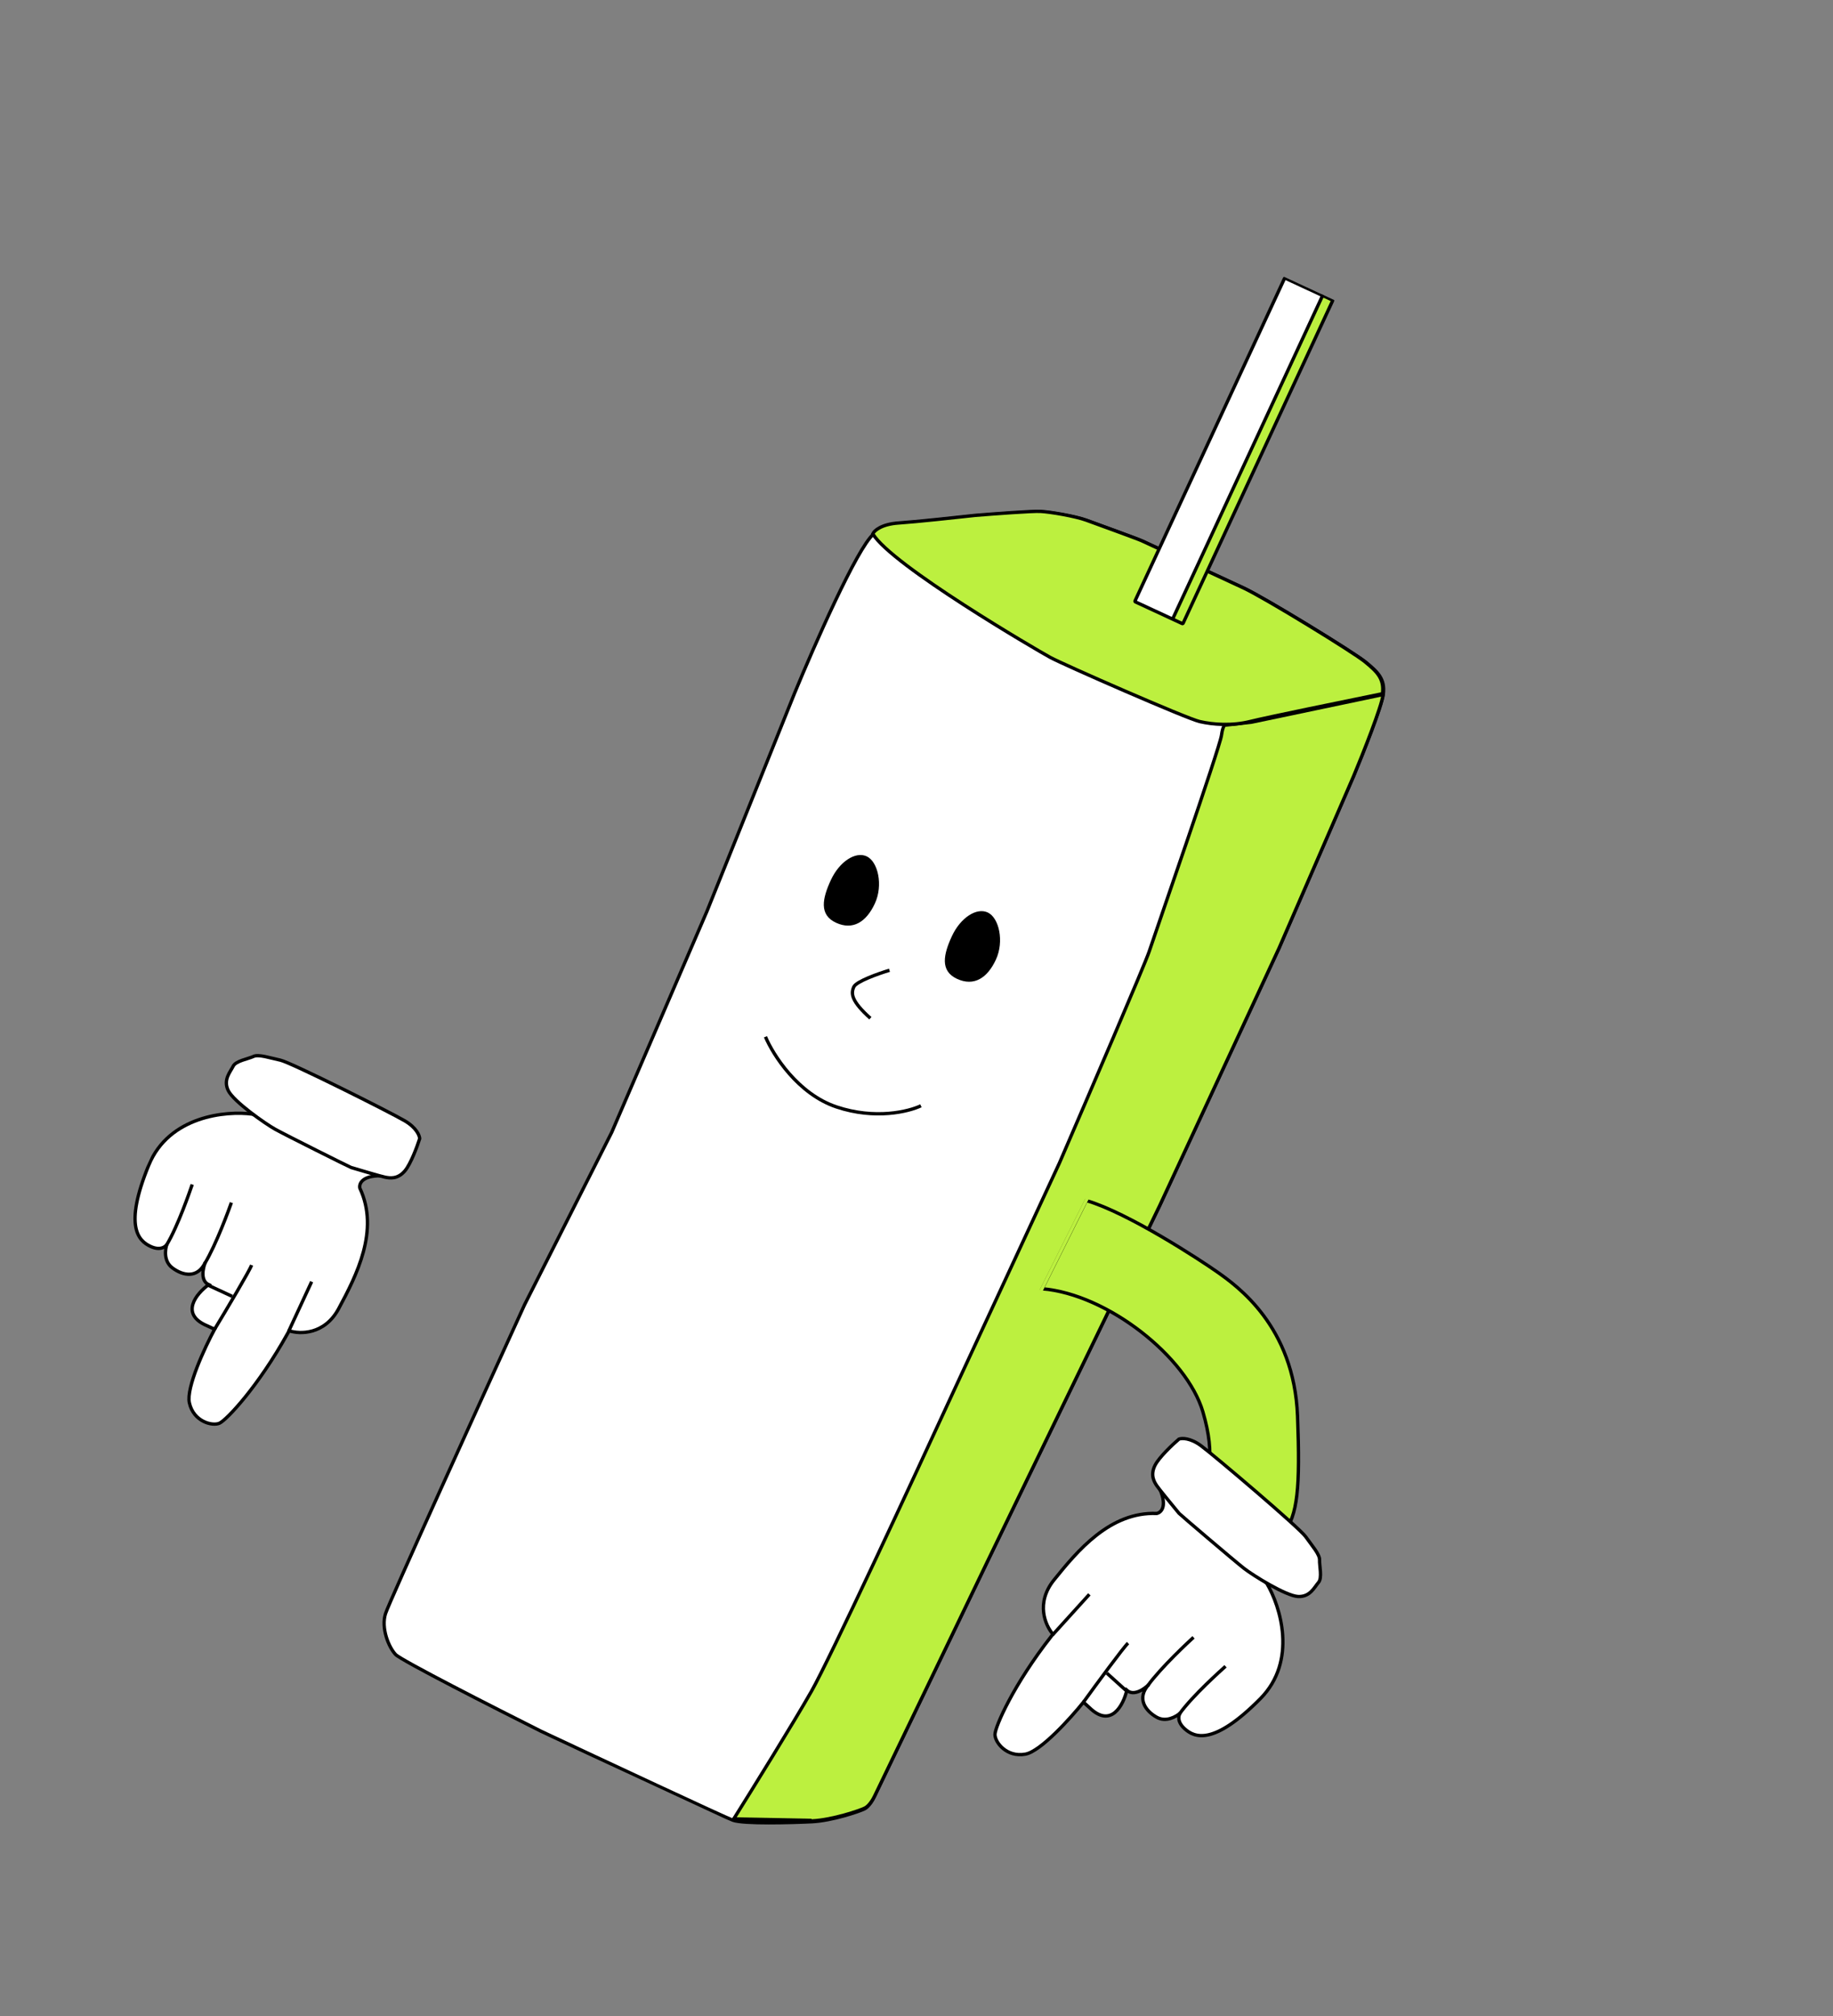
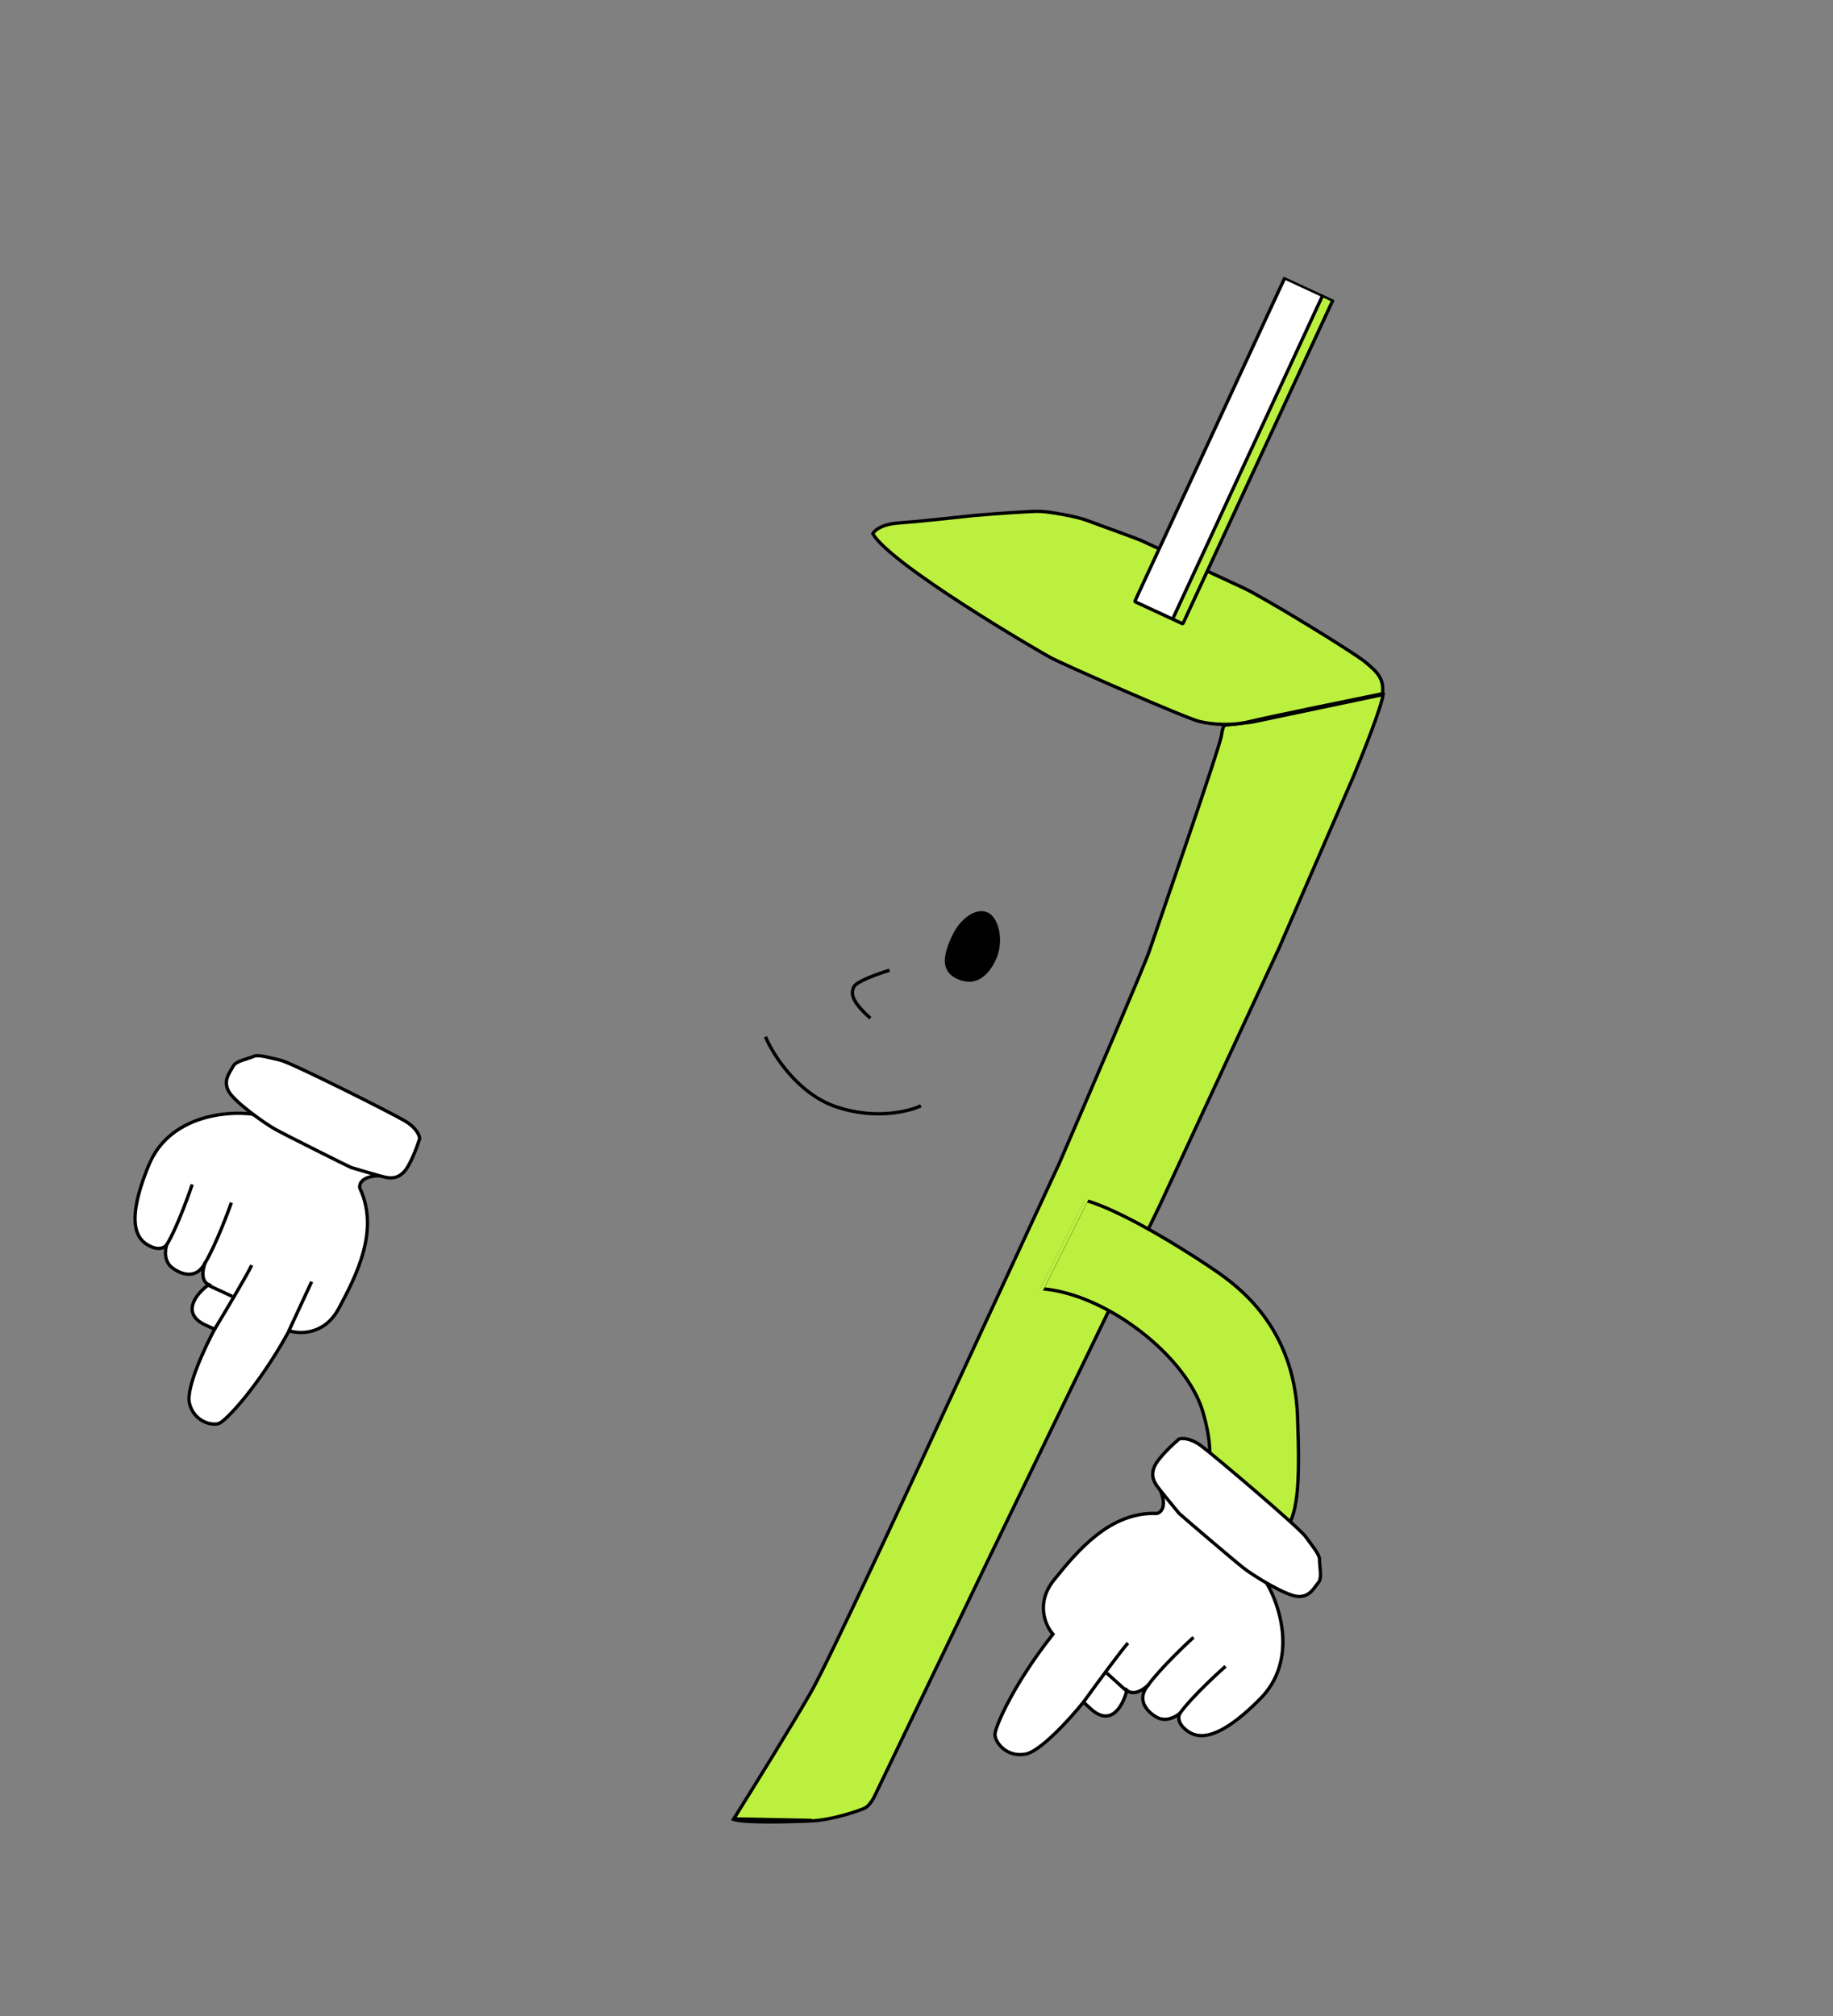
<svg xmlns="http://www.w3.org/2000/svg" width="331" height="364" viewBox="0 0 331 364" fill="none">
  <rect x="0" y="0" width="331" height="364" fill="#808080" stroke="none" />
  <g clip-path="url(#clip0_2453_1245)">
-     <path d="M162.369 94.492C159.28 94.702 157.985 95.881 157.724 96.444C154.765 98.955 147.004 116.609 143.493 125.122L127.688 164.455L110.461 204.436L94.712 235.583C86.624 253.297 70.282 289.244 69.617 291.325C68.785 293.926 70.178 297.373 71.432 298.701C72.436 299.763 89.378 308.39 97.724 312.57C108.627 317.687 130.817 328.061 132.351 328.624C134.27 329.325 142.987 329.075 146.623 328.895C150.26 328.713 155.141 327.058 156.113 326.574C156.89 326.19 157.607 324.965 157.868 324.403L178.497 281.52L209.417 217.651L230.998 171.104L244.473 140.022C246.123 136.059 249.498 127.57 249.794 125.318C250.164 122.504 248.685 121.258 246.661 119.573C244.638 117.888 228.48 107.971 224.633 106.187L206.319 97.697C205.55 97.34 198.185 94.672 196.267 93.97C194.349 93.267 189.849 92.487 188.025 92.388C186.566 92.309 179.592 92.833 176.287 93.105C172.935 93.48 165.458 94.281 162.369 94.492Z" fill="white" stroke="black" stroke-width="0.6" />
    <path d="M244.447 140.08C246.095 136.121 249.466 127.642 249.762 125.393L225.961 130.391L221.429 130.9C221.247 130.754 220.823 130.917 220.575 132.741C220.265 135.021 208.412 169.048 207.51 171.8C206.789 174 196.41 198.16 191.311 209.964L172.103 251.394C164.922 267.018 149.753 299.682 146.529 305.346C143.305 311.011 135.8 323.116 132.45 328.461C134.366 329.163 143.076 328.912 146.708 328.734C150.341 328.553 155.218 326.899 156.189 326.417C156.966 326.03 157.681 324.81 157.941 324.248L178.547 281.414L209.432 217.619L230.987 171.126L244.447 140.08Z" fill="#BCF03F" stroke="black" stroke-width="0.6" />
    <path d="M162.249 94.422C159.161 94.632 157.867 95.81 157.606 96.373C160.964 102.032 187.292 117.409 189.682 118.704C192.072 119.998 214.285 129.737 216.652 130.275C219.02 130.813 222.441 131.094 225.828 130.24C228.537 129.556 242.831 126.622 249.64 125.241C250.009 122.428 248.53 121.183 246.507 119.499C244.484 117.815 228.333 107.903 224.487 106.12L206.18 97.632C205.411 97.275 198.049 94.609 196.132 93.906C194.215 93.204 189.717 92.424 187.894 92.325C186.435 92.245 179.464 92.768 176.161 93.039C172.81 93.413 165.337 94.213 162.249 94.422Z" fill="#BCF03F" />
    <path d="M146.547 328.656L132.281 328.383M157.606 96.373C157.867 95.81 159.161 94.632 162.249 94.422C165.337 94.213 172.81 93.413 176.161 93.039C179.464 92.768 186.435 92.245 187.894 92.325C189.717 92.424 194.215 93.204 196.132 93.906C198.049 94.609 205.411 97.275 206.18 97.632C206.949 97.989 220.641 104.337 224.487 106.12C228.333 107.903 244.484 117.815 246.507 119.499C248.53 121.183 250.009 122.428 249.64 125.241C242.831 126.622 228.537 129.556 225.827 130.24C222.441 131.094 219.02 130.813 216.652 130.275C214.285 129.737 192.072 119.998 189.682 118.704C187.292 117.409 160.964 102.032 157.606 96.373Z" stroke="black" stroke-width="0.6" />
-     <path d="M157.98 163.125C156.446 166.433 154.031 168.011 150.953 166.584C147.875 165.157 148.503 162.19 150.036 158.882C151.57 155.574 154.467 153.659 156.507 154.605C158.547 155.551 159.514 159.817 157.98 163.125Z" fill="black" />
    <path d="M179.836 173.257C178.302 176.565 175.887 178.144 172.809 176.717C169.73 175.29 170.358 172.323 171.892 169.015C173.426 165.707 176.323 163.792 178.363 164.738C180.403 165.683 181.369 169.949 179.836 173.257Z" fill="black" />
    <path d="M160.622 175.172C158.667 175.759 154.644 177.177 154.188 178.16C153.618 179.389 153.736 180.749 157.168 183.833" stroke="black" stroke-width="0.6" />
    <path d="M138.226 187.18C139.589 190.424 144.063 197.499 151.054 199.845C158.044 202.19 164.129 200.682 166.297 199.635" stroke="black" stroke-width="0.6" />
    <path d="M240.563 54.148L238.887 53.372C238.821 53.341 238.743 53.37 238.712 53.436L211.734 111.625C211.703 111.691 211.732 111.77 211.798 111.8L213.474 112.577C213.54 112.608 213.619 112.579 213.649 112.513L240.627 54.324C240.658 54.258 240.629 54.179 240.563 54.148Z" fill="#BCF03F" stroke="black" stroke-width="0.6" />
    <path d="M238.716 53.292L232.115 50.232C232.049 50.201 231.971 50.23 231.94 50.296L204.962 108.486C204.931 108.552 204.96 108.63 205.026 108.661L211.627 111.721C211.693 111.752 211.772 111.723 211.802 111.657L238.78 53.467C238.811 53.401 238.782 53.323 238.716 53.292Z" fill="white" stroke="black" stroke-width="0.6" />
    <path d="M26.866 210.35C30.518 201.467 40.844 200.51 45.55 201.142C55.316 204.992 73.807 212.615 69.638 212.31C65.47 212.005 64.795 213.649 64.979 214.509C68.578 222.134 64.338 230.339 61.151 236.271C58.617 240.987 54.16 240.899 52.21 240.257C52.127 240.408 52.041 240.563 51.952 240.723C46.631 250.316 40.907 256.38 39.625 256.948C38.342 257.516 34.949 256.669 34.196 253.269C33.593 250.548 36.984 243.277 38.755 239.981L37.436 239.37C32.362 237.25 35.486 233.526 37.683 231.929C36.149 231.218 36.646 228.93 37.087 227.875C35.701 230.865 33.027 230.351 31.091 228.873C29.543 227.69 29.809 225.566 30.136 224.652C29.874 225.112 28.919 225.832 27.194 225.032C25.037 224.032 22.3 221.455 26.866 210.35Z" fill="white" stroke="black" stroke-width="0.6" />
    <path d="M52.118 240.365L56.276 231.396" stroke="black" stroke-width="0.6" />
    <path d="M38.754 239.981C40.836 236.539 45.085 229.404 45.433 228.403" stroke="black" stroke-width="0.6" />
    <path d="M36.976 228.114C39.057 224.672 41.434 218.122 41.782 217.121" stroke="black" stroke-width="0.6" />
    <path d="M30.081 224.772C32.162 221.33 34.363 214.844 34.711 213.843" stroke="black" stroke-width="0.6" />
    <path d="M37.627 232.049L41.942 234.049" stroke="black" stroke-width="0.6" />
    <path d="M69.552 212.532C68.885 212.403 65.191 211.316 63.426 210.789C63.156 210.709 51.509 204.885 49.7 203.878C47.891 202.871 42.173 198.862 41.211 196.881C40.249 194.901 41.632 193.479 42.1 192.501C42.567 191.523 44.848 191.173 45.765 190.73C46.681 190.288 48.721 190.995 50.613 191.397C52.505 191.8 70.456 200.809 73.093 202.357C75.202 203.595 75.767 205.015 75.785 205.571C75.338 206.978 74.181 210.108 73.133 211.366C71.823 212.94 70.385 212.694 69.552 212.532Z" fill="white" stroke="black" stroke-width="0.6" />
    <path d="M227.583 306.685C234.342 299.858 231.194 289.985 228.775 285.901C221.417 278.418 207.177 264.38 209.085 268.096C210.993 271.812 209.742 273.075 208.878 273.241C200.448 272.906 194.543 280.009 190.321 285.256C186.965 289.428 188.785 293.494 190.137 295.038C190.031 295.173 189.922 295.313 189.809 295.458C183.047 304.097 179.694 311.729 179.671 313.131C179.648 314.532 181.753 317.324 185.18 316.69C187.921 316.182 193.297 310.225 195.643 307.31L196.72 308.284C200.654 312.126 202.866 307.798 203.48 305.154C204.734 306.288 206.648 304.937 207.447 304.12C205.234 306.562 206.75 308.822 208.868 310.026C210.562 310.989 212.414 309.915 213.129 309.258C212.808 309.678 212.517 310.837 213.928 312.113C215.691 313.708 219.133 315.22 227.583 306.685Z" fill="white" stroke="black" stroke-width="0.6" />
-     <path d="M190.074 295.165L196.715 287.839" stroke="black" stroke-width="0.6" />
    <path d="M195.642 307.31C198.002 304.051 202.917 297.357 203.704 296.647" stroke="black" stroke-width="0.6" />
    <path d="M207.27 304.315C209.629 301.057 214.737 296.314 215.523 295.604" stroke="black" stroke-width="0.6" />
    <path d="M213.04 309.356C215.399 306.097 220.516 301.541 221.303 300.83" stroke="black" stroke-width="0.6" />
    <path d="M203.391 305.251L199.865 302.063" stroke="black" stroke-width="0.6" />
    <path d="M217.208 254.864C214.294 245.003 200.053 233.667 188.188 232.67L196.152 216.748C203.722 218.95 216.851 227.559 219.749 229.6L219.758 229.607C223.389 232.164 233.694 239.421 234.306 255.673C234.796 268.686 234.329 273.531 231.826 276.729L216.606 269.673C218.038 266.898 219.647 263.115 217.208 254.864Z" fill="#BCF03F" />
    <path d="M188.188 232.67C200.053 233.667 214.294 245.003 217.208 254.864C219.647 263.115 218.038 266.898 216.606 269.673L231.826 276.729C234.329 273.531 234.796 268.686 234.306 255.673C233.693 239.407 223.371 232.151 219.749 229.6C216.851 227.559 203.722 218.95 196.152 216.748L192.17 224.709L188.188 232.67Z" stroke="black" stroke-width="0.6" />
    <path d="M187 235L197 215" stroke="#BCF03F" stroke-width="0.6" />
    <path d="M208.915 268.263C209.294 268.825 211.737 271.801 212.911 273.219C213.091 273.436 223.002 281.879 224.635 283.151C226.269 284.422 232.194 288.118 234.395 288.231C236.595 288.343 237.365 286.515 238.084 285.703C238.803 284.892 238.235 282.657 238.285 281.641C238.335 280.625 236.887 279.024 235.778 277.44C234.669 275.856 219.363 262.856 216.908 261.034C214.944 259.576 213.415 259.611 212.897 259.811C211.774 260.772 209.342 263.058 208.591 264.513C207.653 266.332 208.44 267.56 208.915 268.263Z" fill="white" stroke="black" stroke-width="0.6" />
  </g>
  <defs>
    <clipPath id="clip0_2453_1245">
      <rect width="228" height="295" fill="white" transform="translate(124.082) rotate(24.873)" />
    </clipPath>
  </defs>
</svg>